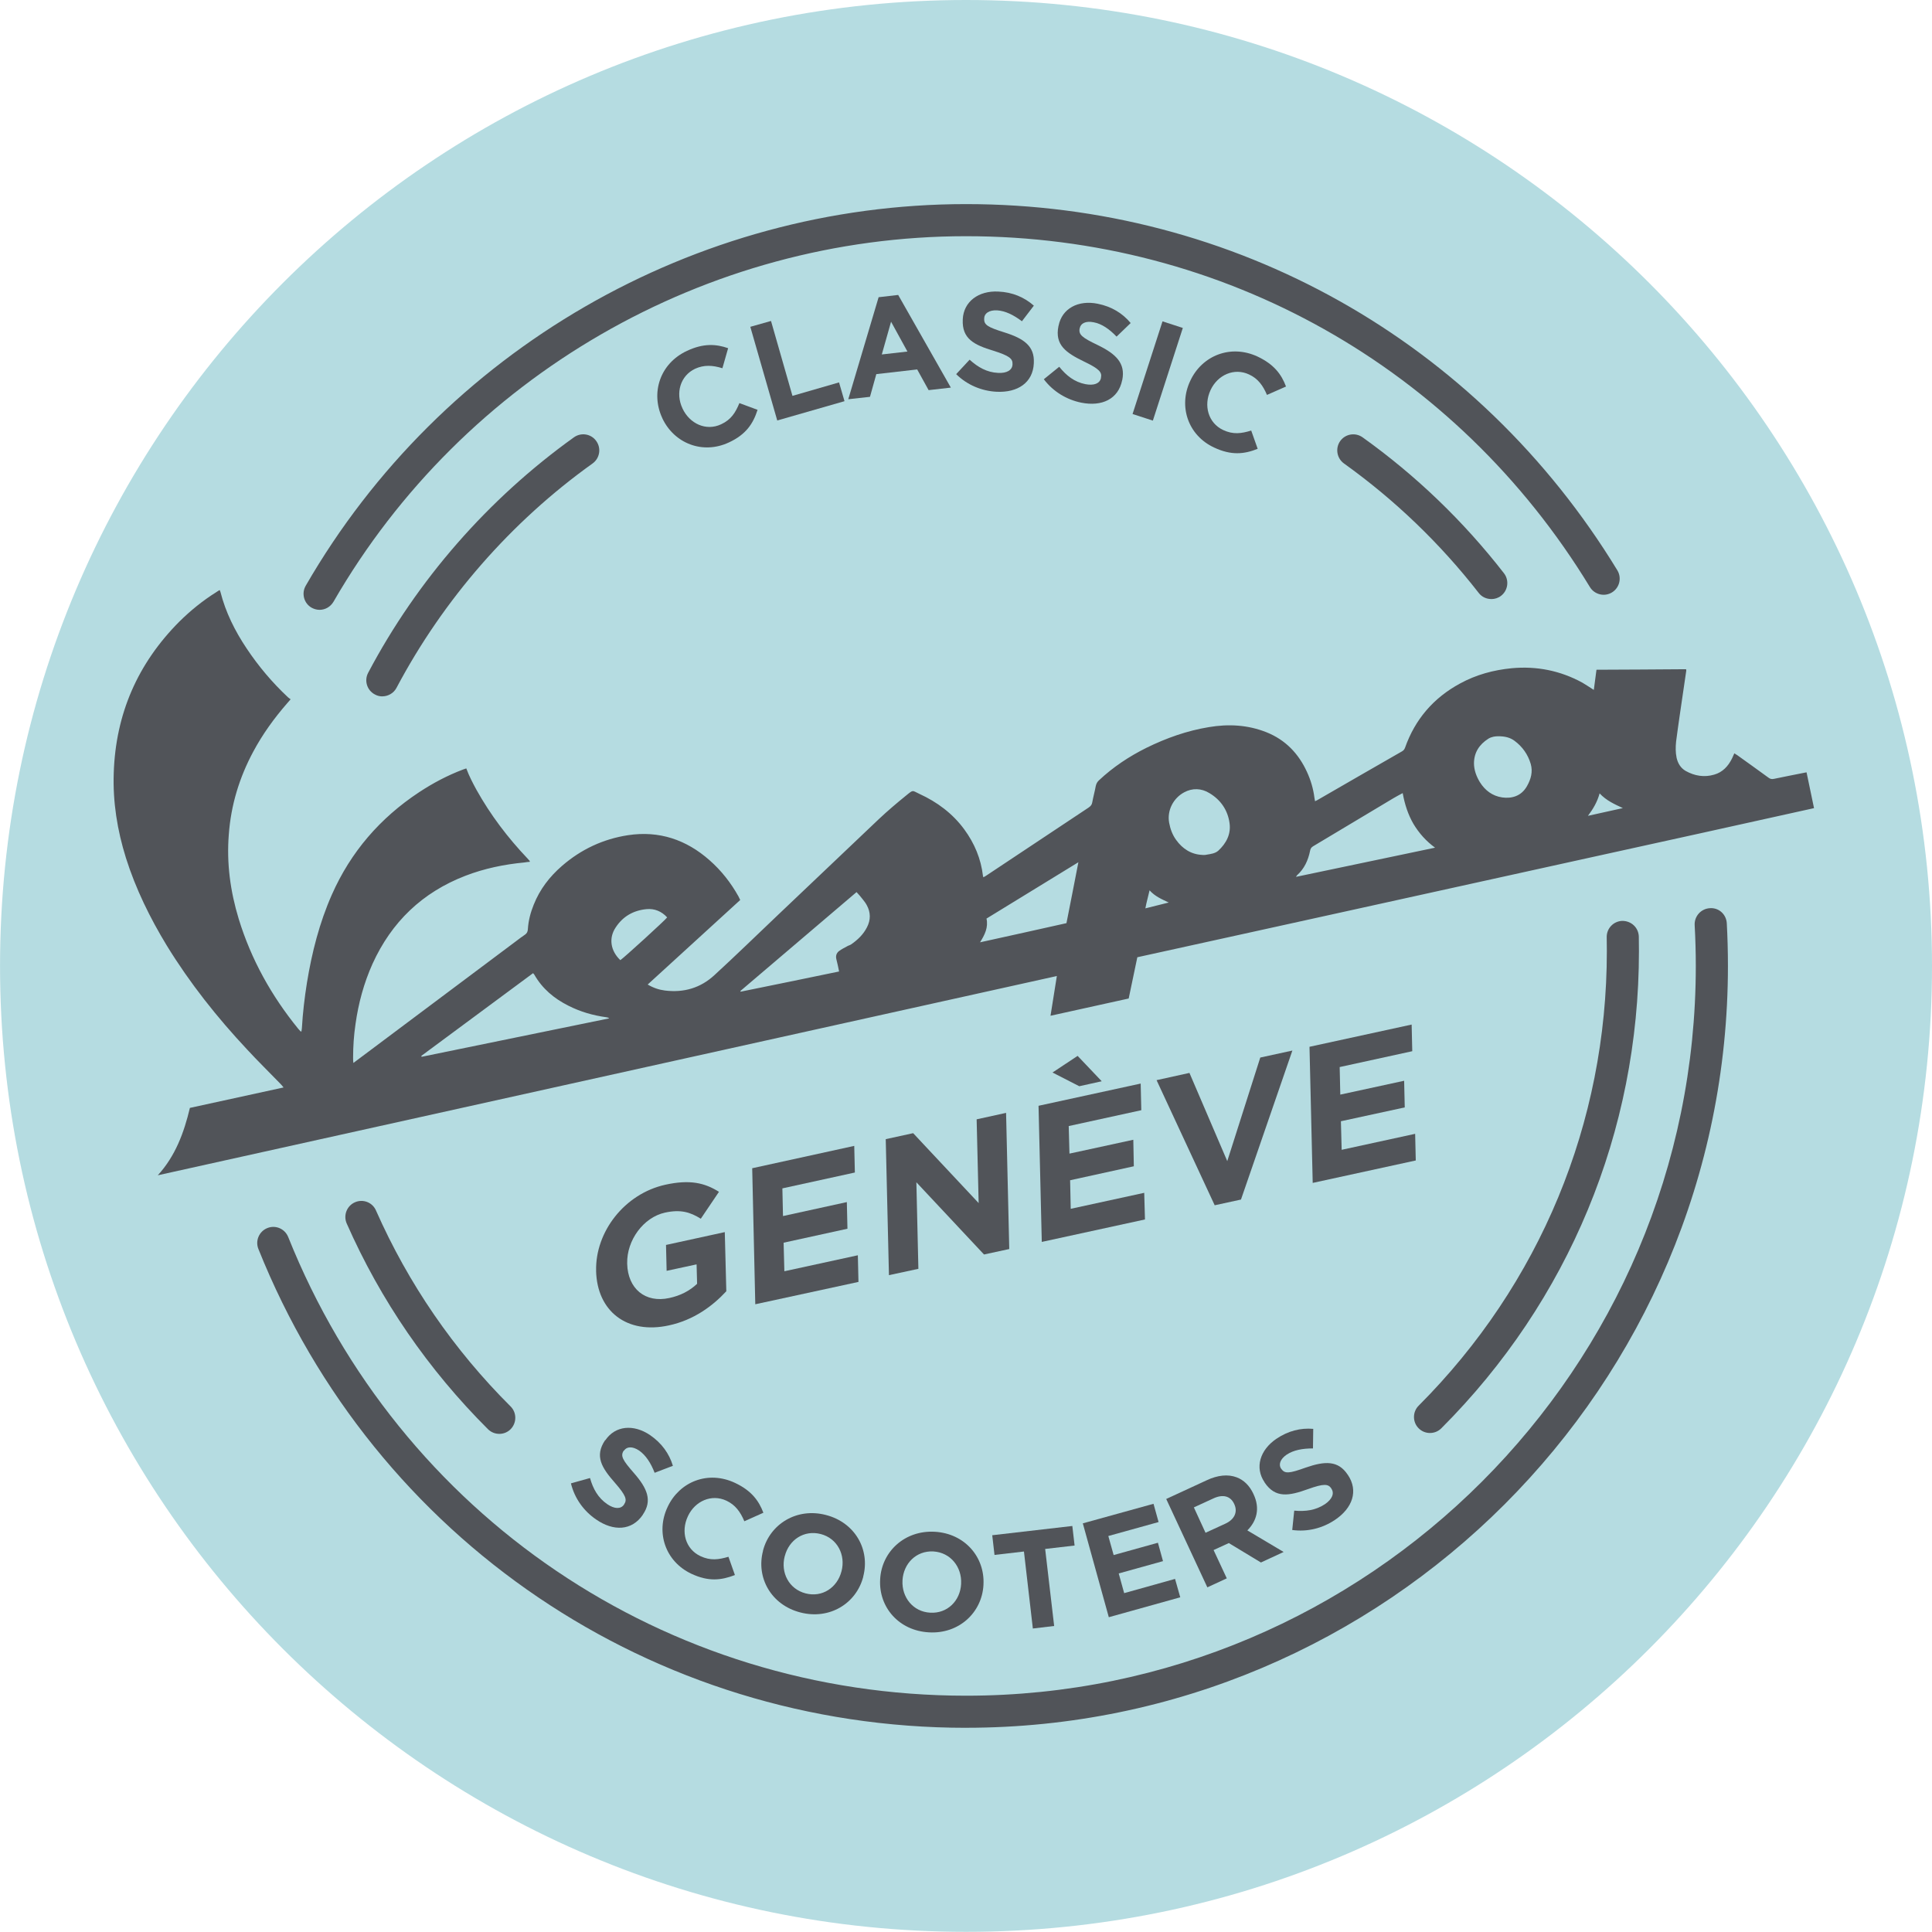
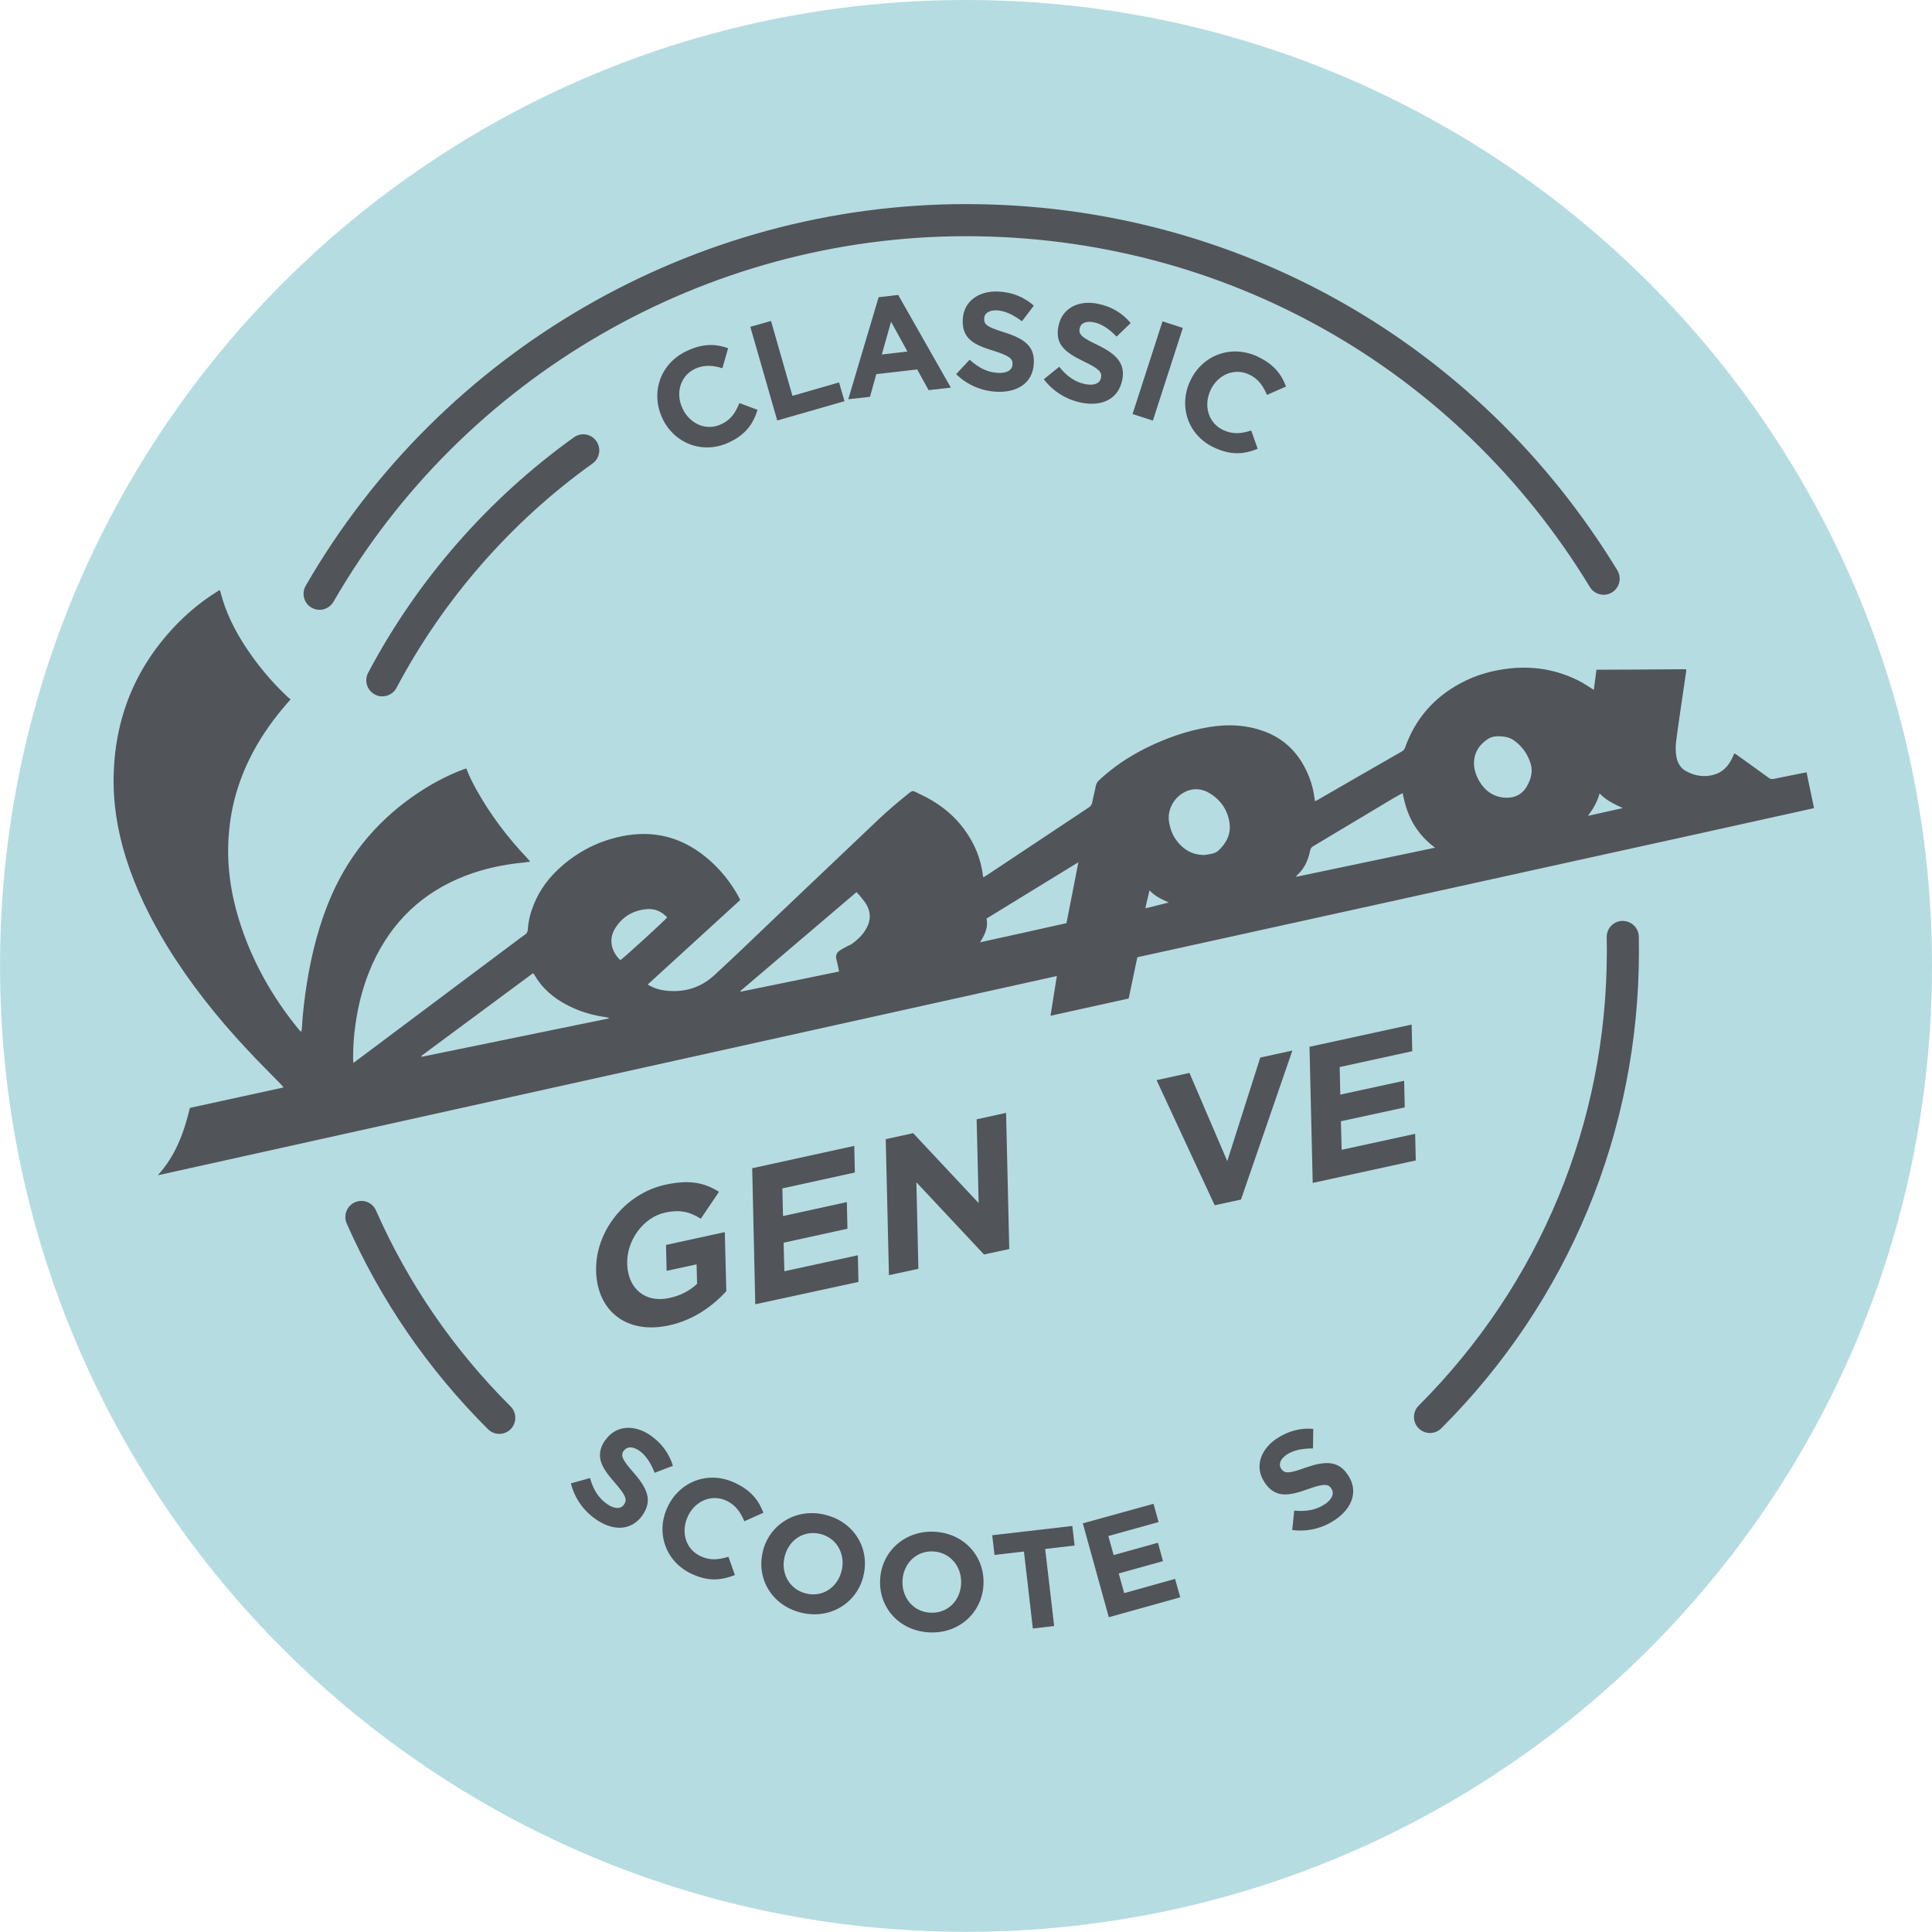
<svg xmlns="http://www.w3.org/2000/svg" xmlns:xlink="http://www.w3.org/1999/xlink" width="59.465pt" height="59.461pt" version="1.2" viewBox="0 0 59.465 59.461">
  <defs>
    <symbol id="glyph0-7" overflow="visible" />
    <symbol id="glyph1-5" overflow="visible" />
    <symbol id="glyph2-3" overflow="visible" />
    <symbol id="glyph7-1" overflow="visible" />
    <symbol id="glyph9-7" overflow="visible" />
    <symbol id="glyph11-3" overflow="visible" />
    <symbol id="glyph12-4" overflow="visible" />
    <symbol id="glyph15-4" overflow="visible" />
    <symbol id="glyph20-4" overflow="visible" />
    <symbol id="glyph21-10" overflow="visible" />
    <clipPath>
      <path d="m0.848 0.395h145.44v127.8h-145.44z" />
    </clipPath>
    <clipPath id="clip4">
      <rect width="147" height="129" />
    </clipPath>
    <g clip-path="url(#clip4)" />
    <clipPath>
      <path d="m0.77 0.395h145.44v127.8h-145.44z" />
    </clipPath>
    <clipPath id="clip6">
      <rect width="147" height="129" />
    </clipPath>
    <g clip-path="url(#clip6)" />
    <clipPath>
-       <path d="m0.535 0.395h145.44v127.8h-145.44z" />
-     </clipPath>
+       </clipPath>
    <clipPath id="clip8">
      <rect width="146" height="129" />
    </clipPath>
    <g clip-path="url(#clip8)" />
    <clipPath>
      <path d="m0 0.004h841.89v359.43h-841.89z" />
    </clipPath>
    <clipPath id="clip15">
      <rect width="842" height="360" />
    </clipPath>
    <g clip-path="url(#clip15)" />
    <clipPath>
      <path d="m0.695 0.012h181.44v167.04h-181.44z" />
    </clipPath>
    <clipPath id="clip27">
      <rect width="183" height="168" />
    </clipPath>
    <g clip-path="url(#clip27)" />
    <clipPath>
      <path d="m0.492 0.012h181.44v167.04h-181.44z" />
    </clipPath>
    <clipPath id="clip29">
      <rect width="182" height="168" />
    </clipPath>
    <g clip-path="url(#clip29)" />
    <clipPath>
      <path d="m0.898 0.012h181.44v167.04h-181.44z" />
    </clipPath>
    <clipPath id="clip31">
      <rect width="183" height="168" />
    </clipPath>
    <g clip-path="url(#clip31)" />
    <clipPath>
      <path d="m0.848 0.395h145.44v127.8h-145.44z" />
    </clipPath>
    <clipPath id="clip34">
      <rect width="147" height="129" />
    </clipPath>
    <g clip-path="url(#clip34)" />
    <clipPath>
      <path d="m0.77 0.395h145.44v127.8h-145.44z" />
    </clipPath>
    <clipPath id="clip36">
      <rect width="147" height="129" />
    </clipPath>
    <g clip-path="url(#clip36)" />
    <clipPath>
      <path d="m0.535 0.395h145.44v127.8h-145.44z" />
    </clipPath>
    <clipPath id="clip38">
      <rect width="146" height="129" />
    </clipPath>
    <g clip-path="url(#clip38)" />
    <clipPath>
      <path d="m0.438 0.379h75.598v29.52h-75.598z" />
    </clipPath>
    <clipPath id="clip43">
      <rect width="77" height="30" />
    </clipPath>
    <g clip-path="url(#clip43)" />
    <clipPath>
      <path d="m0.207 0.109h93.957v29.52h-93.957z" />
    </clipPath>
    <clipPath id="clip45">
      <rect width="95" height="30" />
    </clipPath>
    <g clip-path="url(#clip45)" />
    <clipPath>
      <path d="m0.984 0.109h93.961v29.52h-93.961z" />
    </clipPath>
    <clipPath id="clip47">
      <rect width="95" height="30" />
    </clipPath>
    <g clip-path="url(#clip47)" />
    <clipPath>
      <path d="m0.082 0.609h127.08v29.52h-127.08z" />
    </clipPath>
    <clipPath id="clip49">
      <rect width="128" height="31" />
    </clipPath>
    <g clip-path="url(#clip49)" />
    <clipPath>
      <path d="m0.926 0.531h75.598v29.52h-75.598z" />
    </clipPath>
    <clipPath id="clip51">
      <rect width="77" height="31" />
    </clipPath>
    <g clip-path="url(#clip51)" />
    <clipPath>
      <path d="m0.113 0.109h75.602v29.52h-75.602z" />
    </clipPath>
    <clipPath id="clip53">
      <rect width="76" height="30" />
    </clipPath>
    <g clip-path="url(#clip53)" />
    <clipPath>
      <path d="m0.633 0.137h93.961v29.52h-93.961z" />
    </clipPath>
    <clipPath id="clip55">
      <rect width="95" height="30" />
    </clipPath>
    <g clip-path="url(#clip55)" />
    <clipPath>
      <path d="m0.633 0.625h93.961v29.52h-93.961z" />
    </clipPath>
    <clipPath id="clip57">
      <rect width="95" height="31" />
    </clipPath>
    <g clip-path="url(#clip57)" />
  </defs>
  <path d="m59.465 29.73c0 16.422-13.309 29.73-29.73 29.73-16.422 0-29.734-13.309-29.734-29.73 0-16.422 13.312-29.73 29.734-29.73 16.422 0 29.73 13.309 29.73 29.73" fill="#b5dce1" />
  <path d="m9.836 18.77c-0.082 0-0.168-0.023-0.246-0.066-0.238-0.137-0.316-0.441-0.18-0.676 4.18-7.246 11.969-11.746 20.324-11.746 8.254 0 15.746 4.215 20.047 11.273 0.141 0.234 0.066 0.539-0.168 0.68-0.23 0.141-0.535 0.066-0.676-0.164-4.117-6.766-11.297-10.801-19.203-10.801-8.004 0-15.465 4.309-19.469 11.25-0.094 0.16-0.258 0.25-0.43 0.25" fill="#515459" />
-   <path d="m29.734 53.18c-9.648 0-18.195-5.785-21.781-14.738-0.102-0.254 0.023-0.543 0.277-0.644 0.254-0.102 0.539 0.023 0.641 0.277 3.434 8.578 11.621 14.117 20.863 14.117 12.387 0 22.461-10.074 22.461-22.461 0-0.418-0.012-0.84-0.035-1.258-0.012-0.274 0.195-0.504 0.469-0.52 0.277-0.02 0.504 0.191 0.52 0.465 0.023 0.434 0.035 0.875 0.035 1.312 0 12.93-10.52 23.449-23.449 23.449" fill="#515459" />
-   <path d="m45.902 18.438c-0.148 0-0.293-0.062-0.391-0.191-1.184-1.52-2.578-2.859-4.144-3.981-0.223-0.16-0.273-0.469-0.117-0.691 0.16-0.223 0.469-0.273 0.691-0.113 1.645 1.176 3.106 2.582 4.348 4.18 0.168 0.215 0.129 0.527-0.086 0.695-0.09 0.07-0.195 0.102-0.301 0.102" fill="#515459" />
  <path d="m11.766 21.434c-0.078 0-0.156-0.019-0.227-0.059-0.242-0.125-0.336-0.426-0.207-0.668 1.508-2.855 3.699-5.359 6.332-7.246 0.223-0.16 0.531-0.109 0.688 0.113 0.16 0.223 0.109 0.531-0.113 0.691-2.508 1.793-4.594 4.184-6.035 6.906-0.086 0.164-0.258 0.262-0.438 0.262" fill="#515459" />
  <path d="m15.371 44.133c-0.129 0-0.254-0.047-0.352-0.144-1.84-1.836-3.305-3.965-4.348-6.332-0.109-0.25 4e-3 -0.543 0.254-0.652 0.246-0.109 0.539 0 0.648 0.254 0.996 2.254 2.391 4.285 4.144 6.031 0.191 0.191 0.191 0.504 0 0.699-0.098 0.098-0.223 0.144-0.348 0.144" fill="#515459" />
  <path d="m44.012 44.106c-0.125 0-0.25-0.047-0.348-0.145-0.191-0.191-0.191-0.504 0-0.695 3.734-3.738 5.793-8.703 5.793-13.988 0-0.141-4e-3 -0.285-4e-3 -0.426-8e-3 -0.274 0.207-0.5 0.48-0.508 0.281 0 0.5 0.211 0.508 0.484 0 0.148 4e-3 0.301 4e-3 0.449 0 5.547-2.16 10.762-6.082 14.684-0.098 0.098-0.223 0.145-0.352 0.145" fill="#515459" />
  <path d="m6.762 18.16c0.012 0.027 0.019 0.043 0.023 0.059 0.16 0.629 0.445 1.199 0.805 1.738 0.367 0.551 0.793 1.055 1.277 1.508 0.019 0.02 0.047 0.031 0.078 0.059-0.039 0.047-0.07 0.082-0.102 0.117-0.402 0.461-0.758 0.953-1.047 1.492-0.43 0.801-0.688 1.649-0.754 2.555-0.07 0.883 0.047 1.746 0.305 2.594 0.383 1.25 1.008 2.371 1.832 3.383 0.023 0.023 0.043 0.047 0.066 0.074 4e-3 0 0.012 0 0.031 0.016 8e-3 -0.039 0.012-0.078 0.016-0.113 0.027-0.469 0.082-0.934 0.156-1.398 0.152-0.93 0.383-1.84 0.766-2.707 0.582-1.316 1.484-2.359 2.684-3.152 0.426-0.281 0.875-0.519 1.352-0.699 0.035-0.012 0.066-0.023 0.102-0.035 0.086 0.234 0.199 0.449 0.316 0.664 0.43 0.769 0.957 1.465 1.566 2.106 0.019 0.023 0.043 0.047 0.062 0.07 8e-3 0 8e-3 0.012 0.012 0.035-0.055 0-0.109 0.012-0.168 0.02-0.621 0.059-1.23 0.184-1.816 0.41-1.328 0.512-2.273 1.422-2.859 2.711-0.266 0.594-0.434 1.215-0.523 1.855-0.051 0.344-0.074 0.688-0.074 1.035-4e-3 0.047 4e-3 0.094 8e-3 0.16 0.043-0.031 0.074-0.055 0.105-0.078 1.637-1.223 3.273-2.449 4.91-3.676 0.09-0.066 0.172-0.133 0.262-0.191 0.066-0.043 0.09-0.098 0.094-0.172 0.016-0.262 0.082-0.512 0.18-0.754 0.188-0.473 0.488-0.863 0.871-1.195 0.586-0.508 1.266-0.828 2.035-0.945 0.953-0.144 1.789 0.137 2.508 0.773 0.359 0.316 0.652 0.688 0.887 1.109 0.019 0.035 0.035 0.07 0.055 0.113-0.949 0.867-1.895 1.73-2.848 2.602 0.172 0.102 0.344 0.16 0.527 0.184 0.582 0.074 1.102-0.078 1.531-0.477 0.652-0.598 1.289-1.219 1.93-1.828 1.043-0.988 2.082-1.98 3.125-2.969 0.27-0.254 0.555-0.496 0.84-0.727 0.238-0.195 0.184-0.152 0.41-0.051 0.547 0.25 1.02 0.602 1.379 1.09 0.316 0.43 0.516 0.906 0.578 1.438 4e-3 0.012 8e-3 0.02 0.012 0.039 0.035-0.019 0.066-0.035 0.094-0.055 1.051-0.699 2.098-1.395 3.144-2.09 0.062-0.043 0.102-0.086 0.113-0.16 0.031-0.172 0.078-0.336 0.109-0.508 0.016-0.07 0.047-0.125 0.098-0.172 0.438-0.41 0.926-0.734 1.461-1 0.613-0.301 1.25-0.527 1.922-0.637 0.605-0.102 1.203-0.07 1.777 0.16 0.582 0.234 0.984 0.656 1.242 1.219 0.117 0.254 0.195 0.519 0.23 0.797 4e-3 0.031 0.012 0.066 0.019 0.105 0.031-0.016 0.055-0.027 0.078-0.039 0.867-0.5 1.73-1 2.598-1.496 0.047-0.027 0.074-0.059 0.094-0.113 0.309-0.875 0.875-1.531 1.688-1.973 0.5-0.274 1.035-0.418 1.598-0.473 0.77-0.07 1.492 0.074 2.172 0.445 0.113 0.066 0.223 0.141 0.352 0.223 0.027-0.211 0.055-0.41 0.082-0.621 0.922 0 1.836-0.012 2.758-0.016 4e-3 0.023 8e-3 0.039 4e-3 0.055-0.066 0.453-0.133 0.906-0.199 1.359-0.039 0.274-0.078 0.543-0.113 0.816-0.016 0.164-0.019 0.328 0.016 0.496 0.039 0.172 0.125 0.316 0.281 0.406 0.273 0.152 0.57 0.203 0.875 0.113 0.262-0.074 0.434-0.262 0.551-0.5 0.023-0.047 0.043-0.098 0.07-0.156 0.035 0.019 0.066 0.043 0.098 0.062 0.316 0.227 0.633 0.453 0.949 0.684 0.055 0.043 0.105 0.055 0.176 0.039 0.312-0.066 0.621-0.125 0.934-0.188 0.016 0 0.035-0.01 0.066-0.012 0.078 0.363 0.152 0.727 0.23 1.102-2.316 0.516-4.629 1.023-6.938 1.531-2.316 0.512-4.633 1.02-6.949 1.531-2.312 0.508-4.625 1.02-6.941 1.527-0.09 0.426-0.176 0.848-0.266 1.27-0.797 0.176-1.594 0.351-2.406 0.531 0.066-0.41 0.129-0.805 0.195-1.223-9.234 2.047-18.453 4.09-27.672 6.133 0.539-0.59 0.805-1.305 0.988-2.074 0.949-0.207 1.906-0.414 2.883-0.629-0.043-0.051-0.07-0.09-0.105-0.121-0.34-0.352-0.688-0.691-1.02-1.051-0.922-0.984-1.762-2.043-2.469-3.195-0.52-0.856-0.957-1.746-1.258-2.699-0.266-0.852-0.406-1.719-0.375-2.613 0.059-1.816 0.734-3.367 2.016-4.656 0.348-0.344 0.727-0.652 1.141-0.91 0.031-0.023 0.066-0.043 0.105-0.066m9.645 11.793c-1.148 0.848-2.293 1.699-3.441 2.547 4e-3 0.01 8e-3 0.019 0.012 0.027 1.926-0.395 3.852-0.789 5.773-1.183-0.031-0.024-0.062-0.031-0.094-0.035-0.406-0.055-0.797-0.168-1.164-0.355-0.438-0.219-0.801-0.523-1.047-0.953-8e-3 -0.016-0.023-0.027-0.039-0.047m26.766-5.543c-0.109 0.059-0.207 0.109-0.297 0.164-0.82 0.492-1.641 0.984-2.461 1.473-0.059 0.035-0.082 0.078-0.094 0.144-0.059 0.289-0.176 0.547-0.402 0.75-8e-3 0.01-0.012 0.019-0.031 0.047 1.441-0.301 2.859-0.598 4.281-0.898-0.277-0.203-0.492-0.445-0.664-0.73-0.168-0.289-0.27-0.606-0.332-0.949m-17.348 5.488c-0.027-0.133-0.051-0.254-0.082-0.371-0.027-0.105 0-0.191 0.078-0.254 0.078-0.059 0.172-0.105 0.258-0.152 0.039-0.023 0.082-0.031 0.117-0.055 0.203-0.141 0.375-0.305 0.488-0.527 0.117-0.227 0.117-0.457-8e-3 -0.684-0.035-0.066-0.082-0.125-0.129-0.184-0.055-0.074-0.117-0.141-0.184-0.215-1.191 1.016-2.383 2.031-3.574 3.043 0 0-4e-3 0.01 0 0.012 0 0 4e-3 0 8e-3 0.01 1.004-0.203 2.008-0.41 3.027-0.621m7-1.488c0.121-0.625 0.246-1.234 0.367-1.875-0.957 0.586-1.891 1.16-2.828 1.734 0.059 0.27-0.051 0.496-0.199 0.731 0.902-0.199 1.777-0.391 2.66-0.59m4.188-2.098c0.051 0 0.094 0 0.129-0.01 0.129-0.02 0.262-0.039 0.355-0.121 0.246-0.227 0.395-0.508 0.348-0.848-0.055-0.402-0.273-0.719-0.621-0.926-0.246-0.152-0.527-0.16-0.777-0.023-0.328 0.176-0.531 0.551-0.461 0.938 0.035 0.191 0.102 0.371 0.215 0.527 0.199 0.277 0.469 0.449 0.812 0.461m9.086-3.652c-0.066 0-0.191 0.012-0.293 0.078-0.273 0.176-0.434 0.418-0.438 0.75 0 0.211 0.074 0.406 0.18 0.582 0.16 0.258 0.391 0.43 0.691 0.473 0.285 0.039 0.582-0.035 0.758-0.344 0.125-0.219 0.188-0.445 0.117-0.691-0.086-0.289-0.254-0.527-0.496-0.707-0.137-0.102-0.297-0.144-0.52-0.141m-27.004 6.891c0.109-0.07 1.398-1.246 1.441-1.316-0.172-0.188-0.387-0.277-0.637-0.254-0.402 0.039-0.727 0.223-0.949 0.566-0.219 0.328-0.156 0.719 0.145 1.004m30.141-5.133c-0.07 0.258-0.195 0.473-0.359 0.691 0.375-0.082 0.727-0.16 1.074-0.238-0.258-0.121-0.508-0.231-0.715-0.453m-13.262 3.359c-0.215-0.102-0.422-0.188-0.59-0.375-0.043 0.192-0.094 0.363-0.129 0.555 0.25-0.062 0.484-0.121 0.719-0.18" fill="#515459" />
  <path d="m18.348 39.121v-0.012c-0.027-1.191 0.871-2.367 2.133-2.645 0.75-0.164 1.207-0.059 1.648 0.219l-0.559 0.828c-0.328-0.203-0.617-0.293-1.102-0.188-0.664 0.145-1.18 0.852-1.164 1.562v0.012c0.019 0.77 0.559 1.215 1.293 1.055 0.336-0.07 0.629-0.219 0.859-0.438l-0.016-0.598-0.922 0.199-0.019-0.797 1.809-0.395 0.047 1.82c-0.422 0.457-1.004 0.887-1.766 1.051-1.297 0.285-2.211-0.438-2.242-1.676" fill="#515459" />
  <path d="m23.152 35.957 3.141-0.688 0.019 0.82-2.231 0.488 0.019 0.852 1.965-0.43 0.019 0.82-1.965 0.43 0.023 0.879 2.262-0.492 0.019 0.82-3.176 0.688z" fill="#515459" />
  <path d="m27.262 35.062 0.844-0.184 2.016 2.152-0.062-2.578 0.906-0.199 0.098 4.191-0.777 0.168-2.082-2.223 0.062 2.664-0.906 0.195z" fill="#515459" />
-   <path d="m31.965 34.035 3.144-0.684 0.019 0.82-2.234 0.488 0.023 0.848 1.965-0.426 0.016 0.816-1.961 0.43 0.019 0.879 2.262-0.492 0.023 0.82-3.176 0.691zm1.254-0.602-0.824-0.422 0.773-0.512 0.742 0.781z" fill="#515459" />
  <path d="m35.598 33.246 1.012-0.223 1.164 2.715 1.016-3.188 0.988-0.215-1.582 4.586-0.809 0.176z" fill="#515459" />
  <path d="m40.305 32.219 3.144-0.684 0.019 0.82-2.234 0.488 0.019 0.848 1.965-0.426 0.019 0.82-1.965 0.426 0.023 0.879 2.262-0.492 0.019 0.82-3.172 0.691z" fill="#515459" />
  <path d="m20.387 12.875-4e-3 -0.01c-0.359-0.773-0.074-1.676 0.762-2.066 0.508-0.238 0.895-0.211 1.266-0.082l-0.176 0.617c-0.301-0.094-0.566-0.109-0.84 0.016-0.457 0.215-0.609 0.75-0.391 1.215l4e-3 0.01c0.219 0.465 0.723 0.703 1.188 0.484 0.309-0.144 0.441-0.359 0.562-0.652l0.559 0.207c-0.137 0.43-0.359 0.762-0.883 1.004-0.801 0.375-1.68 0.035-2.047-0.742" fill="#515459" />
  <path d="m23.094 10.059 0.637-0.18 0.66 2.305 1.434-0.414 0.168 0.578-2.07 0.594z" fill="#515459" />
  <path d="m27.043 9.148 0.602-0.07 1.621 2.852-0.684 0.078-0.352-0.637-1.258 0.144-0.195 0.699-0.668 0.074zm0.887 1.672-0.504-0.918-0.285 1.008z" fill="#515459" />
  <path d="m29.43 11.516 0.414-0.445c0.258 0.234 0.535 0.391 0.875 0.406 0.27 0.016 0.438-0.086 0.445-0.258v-0.012c8e-3 -0.164-0.09-0.254-0.582-0.41-0.598-0.18-0.977-0.367-0.949-0.961v-0.01c0.027-0.543 0.484-0.883 1.094-0.852 0.438 0.019 0.801 0.176 1.094 0.434l-0.367 0.48c-0.258-0.195-0.512-0.32-0.766-0.336-0.25-0.012-0.391 0.098-0.395 0.242v0.012c-0.012 0.195 0.113 0.266 0.625 0.426 0.598 0.188 0.93 0.422 0.902 0.941v0.01c-0.027 0.598-0.5 0.906-1.145 0.875-0.453-0.023-0.902-0.203-1.246-0.543" fill="#515459" />
  <path d="m32.129 11.672 0.473-0.383c0.219 0.273 0.469 0.469 0.805 0.535 0.266 0.051 0.445-0.019 0.48-0.191v-0.01c0.035-0.164-0.051-0.27-0.516-0.492-0.562-0.273-0.91-0.512-0.793-1.094l4e-3 -0.012c0.105-0.531 0.605-0.797 1.203-0.676 0.43 0.086 0.766 0.293 1.016 0.594l-0.434 0.418c-0.223-0.234-0.457-0.395-0.703-0.441-0.25-0.051-0.402 0.035-0.43 0.18l-4e-3 0.01c-0.035 0.191 0.074 0.281 0.559 0.512 0.562 0.273 0.855 0.559 0.754 1.07l-4e-3 0.01c-0.117 0.582-0.625 0.82-1.262 0.691-0.441-0.09-0.859-0.336-1.148-0.719" fill="#515459" />
  <path d="m35.781 9.891 0.625 0.203-0.922 2.852-0.625-0.203z" fill="#515459" />
  <path d="m36.633 11.727 4e-3 -0.01c0.359-0.77 1.238-1.129 2.07-0.742 0.512 0.242 0.738 0.555 0.875 0.922l-0.586 0.258c-0.121-0.285-0.277-0.504-0.551-0.629-0.457-0.215-0.965 0.012-1.184 0.477l-4e-3 0.01c-0.215 0.465-0.074 1.004 0.391 1.223 0.309 0.144 0.559 0.109 0.863 0.016l0.199 0.562c-0.418 0.168-0.816 0.207-1.34-0.039-0.801-0.371-1.105-1.266-0.738-2.047" fill="#515459" />
  <path d="m17.574 45.656 0.586-0.164c0.094 0.336 0.25 0.613 0.531 0.805 0.223 0.152 0.418 0.156 0.516 0.012l4e-3 -0.01c0.094-0.137 0.059-0.266-0.281-0.656-0.41-0.465-0.637-0.824-0.305-1.316h8e-3c0.305-0.449 0.867-0.5 1.375-0.156 0.359 0.246 0.59 0.57 0.703 0.945l-0.562 0.215c-0.117-0.301-0.27-0.539-0.477-0.684-0.211-0.141-0.383-0.121-0.465 0h-8e-3c-0.109 0.164-0.039 0.289 0.312 0.691 0.414 0.473 0.57 0.848 0.277 1.277l-4e-3 0.01c-0.336 0.492-0.902 0.512-1.434 0.144-0.375-0.254-0.664-0.644-0.777-1.113" fill="#515459" />
  <path d="m20.547 46.387 4e-3 -0.01c0.363-0.769 1.238-1.129 2.074-0.734 0.508 0.238 0.734 0.555 0.871 0.918l-0.586 0.262c-0.121-0.289-0.277-0.504-0.551-0.633-0.457-0.215-0.965 0.01-1.184 0.473l-4e-3 0.01c-0.219 0.465-0.078 1.004 0.387 1.223 0.309 0.145 0.559 0.109 0.863 0.02l0.199 0.562c-0.422 0.164-0.816 0.207-1.34-0.039-0.801-0.379-1.102-1.273-0.734-2.051" fill="#515459" />
  <path d="m23.484 47.738v-0.01c0.215-0.824 1.043-1.332 1.938-1.098 0.895 0.231 1.363 1.066 1.148 1.891v0.01c-0.215 0.824-1.039 1.332-1.938 1.098-0.895-0.231-1.363-1.066-1.148-1.891m2.414 0.629 4e-3 -0.01c0.129-0.5-0.129-1.008-0.641-1.141-0.516-0.133-0.977 0.18-1.105 0.676l-4e-3 0.01c-0.129 0.5 0.129 1.008 0.645 1.141 0.512 0.133 0.973-0.18 1.102-0.676" fill="#515459" />
  <path d="m27.09 48.617v-0.01c0.047-0.852 0.758-1.512 1.68-1.461 0.922 0.051 1.547 0.777 1.5 1.629v0.01c-0.047 0.852-0.758 1.512-1.68 1.457-0.922-0.051-1.547-0.773-1.5-1.625m2.492 0.137v-0.01c0.027-0.512-0.324-0.961-0.855-0.992-0.527-0.027-0.918 0.371-0.949 0.887v0.01c-0.027 0.512 0.324 0.961 0.855 0.988 0.527 0.031 0.922-0.367 0.949-0.883" fill="#515459" />
  <path d="m31.516 47.754-0.906 0.105-0.07-0.606 2.465-0.285 0.07 0.602-0.906 0.105 0.277 2.371-0.656 0.078z" fill="#515459" />
  <path d="m33.328 46.887 2.176-0.602 0.156 0.562-1.547 0.43 0.164 0.586 1.363-0.379 0.156 0.566-1.363 0.379 0.168 0.606 1.566-0.438 0.16 0.566-2.199 0.613z" fill="#515459" />
-   <path d="m35.895 46.137 1.242-0.574c0.348-0.164 0.66-0.191 0.922-0.094 0.223 0.082 0.402 0.258 0.52 0.512l4e-3 0.01c0.207 0.438 0.098 0.824-0.191 1.113l1.117 0.664-0.699 0.324-0.988-0.598-0.469 0.215 0.406 0.871-0.598 0.277zm1.816 0.762c0.293-0.133 0.387-0.367 0.281-0.598l-4e-3 -0.01c-0.117-0.254-0.359-0.305-0.648-0.168l-0.594 0.273 0.359 0.781z" fill="#515459" />
  <path d="m39.773 47.098 0.062-0.602c0.348 0.031 0.66-0.01 0.945-0.199 0.223-0.152 0.297-0.332 0.199-0.477l-4e-3 -0.01c-0.094-0.137-0.227-0.152-0.715 0.023-0.586 0.211-1.004 0.289-1.336-0.203l-4e-3 -0.01c-0.305-0.449-0.141-0.992 0.367-1.336 0.359-0.242 0.746-0.34 1.133-0.305l-8e-3 0.602c-0.32 0-0.598 0.051-0.809 0.191-0.207 0.141-0.254 0.312-0.172 0.434h4e-3c0.109 0.164 0.25 0.145 0.754-0.035 0.594-0.207 1-0.219 1.289 0.215l8e-3 0.01c0.332 0.492 0.141 1.024-0.395 1.383-0.375 0.254-0.844 0.379-1.32 0.312" fill="#515459" />
  <g transform="translate(-391.21 -3183.3)" fill="#515459">
    <use x="647.288" y="552.725" width="100%" height="100%" xlink:href="#glyph0-7" />
    <use x="656.465" y="563.722" width="100%" height="100%" xlink:href="#glyph0-7" />
    <use x="651.194" y="574.719" width="100%" height="100%" xlink:href="#glyph1-5" />
    <use x="640.312" y="585.716" width="100%" height="100%" xlink:href="#glyph1-5" />
    <use x="643.203" y="596.713" width="100%" height="100%" xlink:href="#glyph1-5" />
    <use x="493.228" y="618.707" width="100%" height="100%" xlink:href="#glyph0-7" />
  </g>
  <g transform="translate(-391.21 -3183.3)" fill="#fff">
    <use x="383.555" y="961.717" width="100%" height="100%" xlink:href="#glyph2-3" />
  </g>
  <g transform="translate(-391.21 -3183.3)" fill="#515459">
    <use x="444.287" y="2687.741" width="100%" height="100%" xlink:href="#glyph2-3" />
    <use x="435.167" y="2957.229" width="100%" height="100%" xlink:href="#glyph2-3" />
  </g>
  <g transform="translate(-391.21 -3183.3)" fill="#b5dce1">
    <use x="232.27" y="35.916" width="100%" height="100%" xlink:href="#glyph7-1" />
  </g>
  <g transform="translate(-391.21 -3183.3)" fill="#fff">
    <use x="373.835" y="195.316" width="100%" height="100%" xlink:href="#glyph9-7" />
    <use x="383.63" y="226.324" width="100%" height="100%" xlink:href="#glyph9-7" />
  </g>
  <g transform="translate(-391.21 -3183.3)" fill="#b5dce1">
    <use x="498.931" y="2787.746" width="100%" height="100%" xlink:href="#glyph11-3" />
  </g>
  <g transform="translate(-391.21 -3183.3)" fill="#515459">
    <use x="610.432" y="351.227" width="100%" height="100%" xlink:href="#glyph15-4" />
    <use x="335.636" y="362.227" width="100%" height="100%" xlink:href="#glyph15-4" />
    <use x="610.392" y="362.227" width="100%" height="100%" xlink:href="#glyph15-4" />
    <use x="333.187" y="373.227" width="100%" height="100%" xlink:href="#glyph15-4" />
    <use x="230.993" y="914.118" width="100%" height="100%" xlink:href="#glyph12-4" />
    <use x="309.109" y="914.118" width="100%" height="100%" xlink:href="#glyph12-4" />
    <use x="474.183" y="914.118" width="100%" height="100%" xlink:href="#glyph12-4" />
  </g>
  <g transform="translate(-391.21 -3183.3)" fill="#fff">
    <use x="580.662" y="3145.14" width="100%" height="100%" xlink:href="#glyph20-4" />
  </g>
  <g transform="translate(-391.21 -3183.3)">
    <use x="656.86" y="1429.868" width="100%" height="100%" xlink:href="#glyph1-5" />
    <use x="644.058" y="1440.864" width="100%" height="100%" xlink:href="#glyph1-5" />
    <use x="633.693" y="1451.861" width="100%" height="100%" xlink:href="#glyph1-5" />
    <use x="646.961" y="1462.859" width="100%" height="100%" xlink:href="#glyph1-5" />
    <use x="653.94" y="1473.855" width="100%" height="100%" xlink:href="#glyph1-5" />
    <use x="645.321" y="1484.852" width="100%" height="100%" xlink:href="#glyph1-5" />
    <use x="654.969" y="1495.85" width="100%" height="100%" xlink:href="#glyph1-5" />
    <use x="493.228" y="1517.843" width="100%" height="100%" xlink:href="#glyph0-7" />
  </g>
  <g transform="translate(-391.21 -3183.3)" fill="#515459">
    <use x="388.27" y="1798.949" width="100%" height="100%" xlink:href="#glyph1-5" />
    <use x="395.179" y="1809.947" width="100%" height="100%" xlink:href="#glyph1-5" />
    <use x="395.112" y="1820.944" width="100%" height="100%" xlink:href="#glyph1-5" />
    <use x="297.459" y="2301.64" width="100%" height="100%" xlink:href="#glyph1-5" />
    <use x="606.13" y="2301.64" width="100%" height="100%" xlink:href="#glyph1-5" />
    <use x="630.977" y="2312.637" width="100%" height="100%" xlink:href="#glyph1-5" />
    <use x="613.956" y="2323.635" width="100%" height="100%" xlink:href="#glyph1-5" />
    <use x="497.126" y="2334.632" width="100%" height="100%" xlink:href="#glyph1-5" />
  </g>
  <g transform="translate(-391.21 -3183.3)" fill="#b5dce1">
    <use x="648.302" y="1382.377" width="100%" height="100%" xlink:href="#glyph11-3" />
    <use x="375.916" y="2245.223" width="100%" height="100%" xlink:href="#glyph21-10" />
  </g>
</svg>